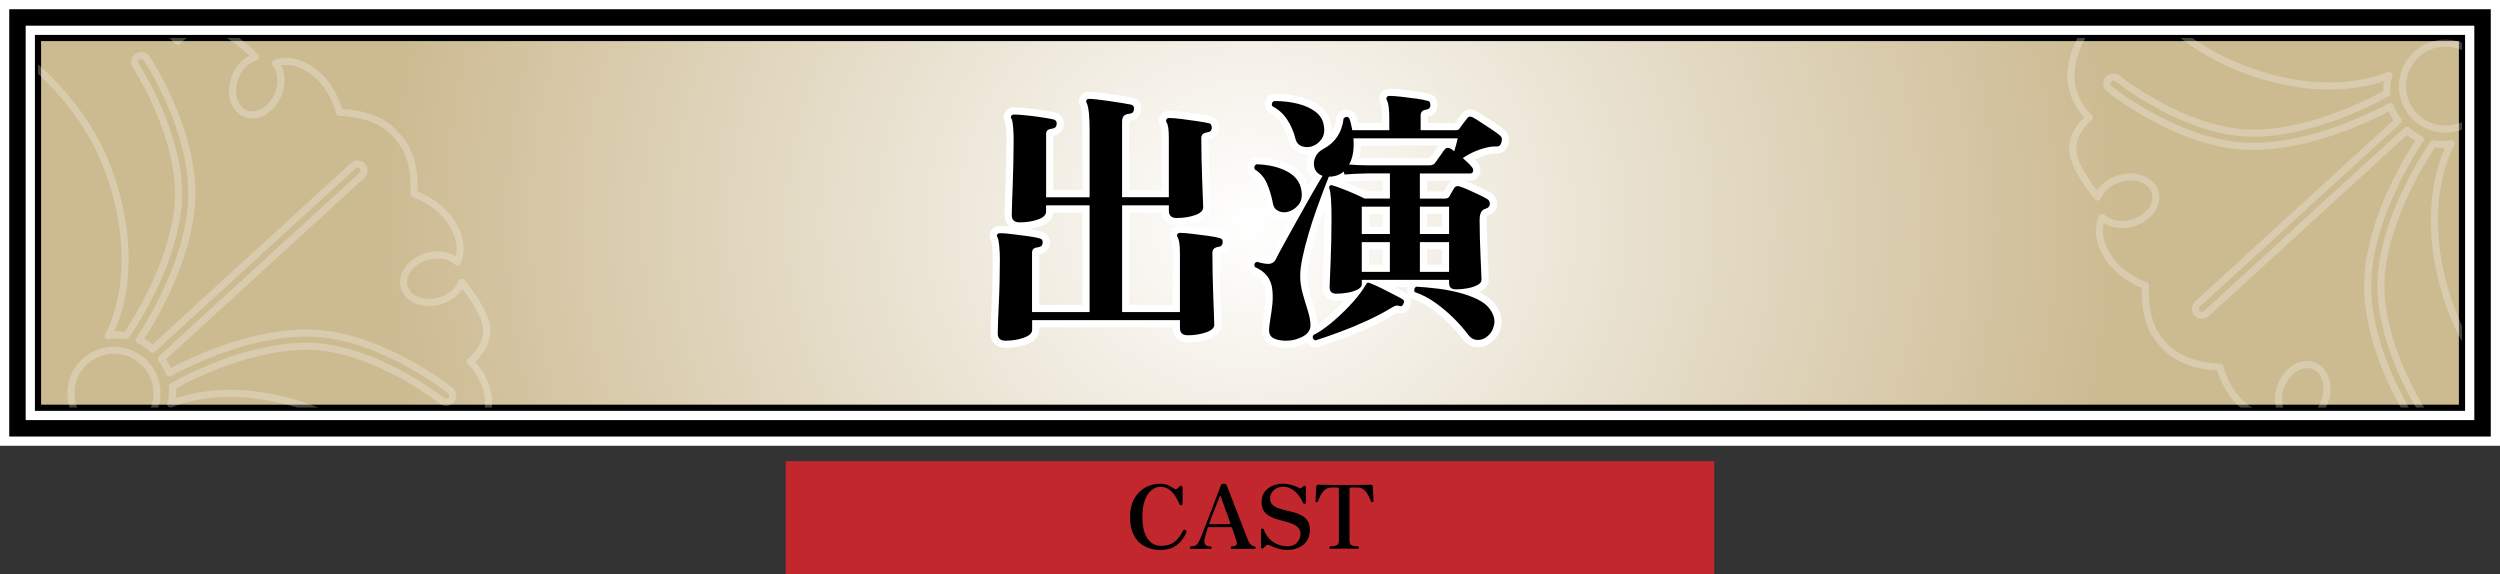
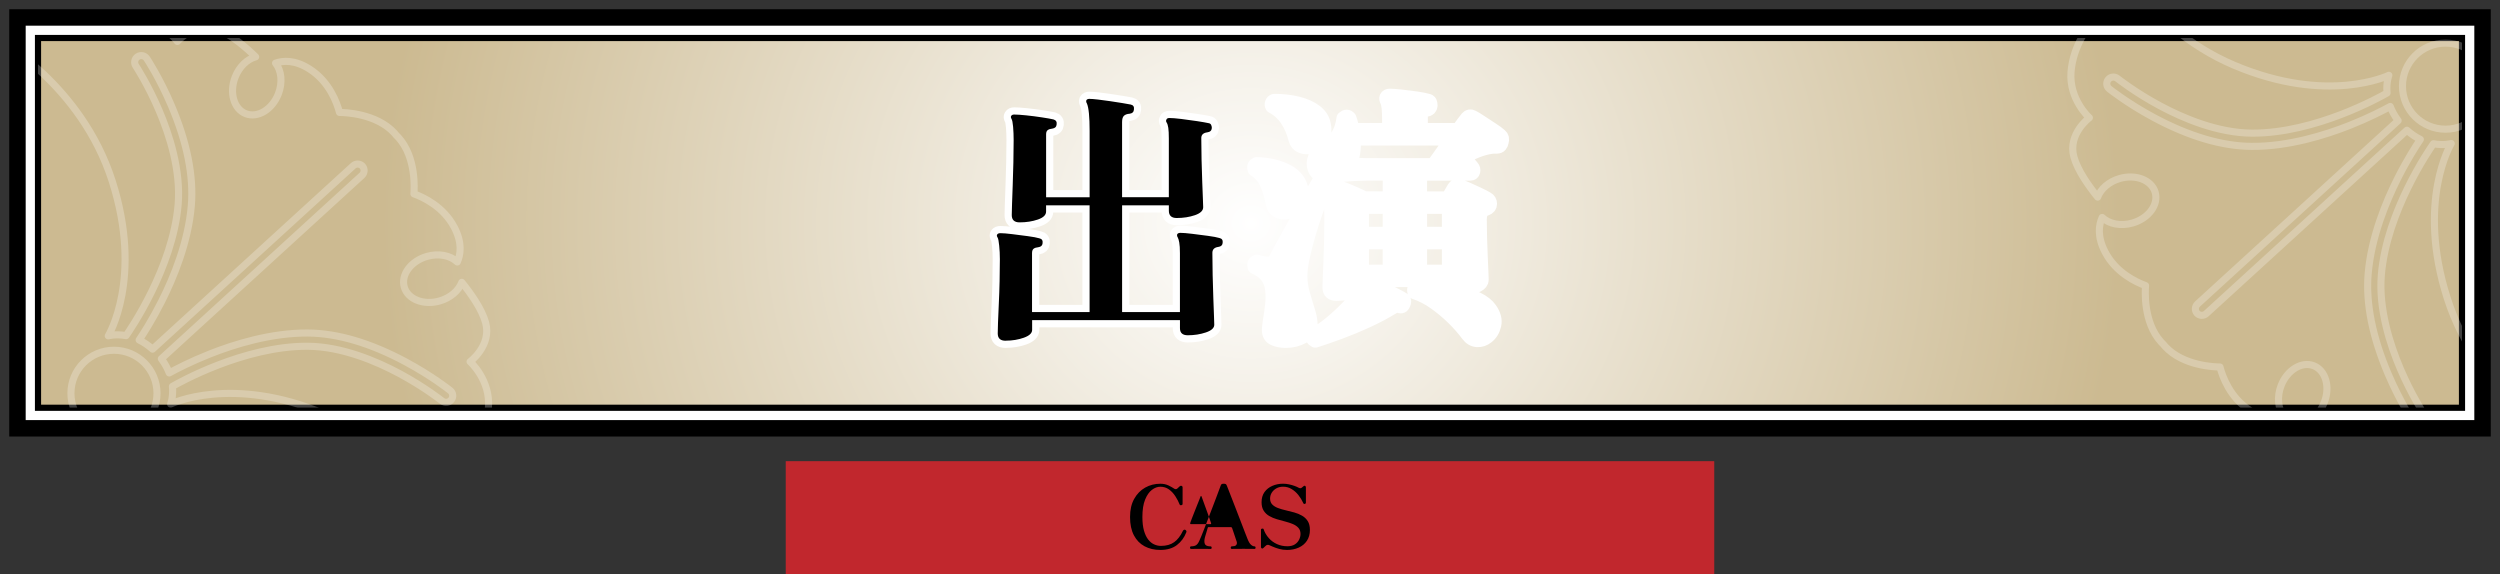
<svg xmlns="http://www.w3.org/2000/svg" id="_レイヤー_2" data-name="レイヤー_2" version="1.1" viewBox="0 0 1217 279.5">
  <rect x="0" y="0" width="1217" height="279.5" fill="#333333" stroke="none" />
  <defs>
    <style>
      .st0 {
        stroke-width: 7px;
      }

      .st0, .st1, .st2 {
        stroke: #fff;
      }

      .st0, .st1, .st3 {
        fill: #fff;
      }

      .st0, .st2 {
        stroke-linecap: round;
        stroke-linejoin: round;
      }

      .st4 {
        opacity: .25;
      }

      .st5, .st2 {
        fill: none;
      }

      .st6 {
        fill: #c1272d;
      }

      .st1 {
        stroke-width: 17px;
      }

      .st1, .st7, .st3 {
        stroke-miterlimit: 10;
      }

      .st2 {
        stroke-width: 3.45px;
      }

      .st7 {
        fill: url(#_名称未設定グラデーション_289);
        stroke-width: 3.01px;
      }

      .st7, .st3 {
        stroke: #000;
      }

      .st3 {
        stroke-width: 8px;
      }

      .st8 {
        clip-path: url(#clippath);
      }
    </style>
    <radialGradient id="_名称未設定グラデーション_289" data-name="名称未設定グラデーション 289" cx="363.2" cy="113.75" fx="363.2" fy="113.75" r="406.98" gradientTransform="translate(231.23 -1.58) scale(1.04 .97)" gradientUnits="userSpaceOnUse">
      <stop offset="0" stop-color="#fff" />
      <stop offset="1" stop-color="#ccba91" />
    </radialGradient>
    <clipPath id="clippath">
      <rect class="st5" x="18.5" y="18.5" width="1180" height="180" />
    </clipPath>
  </defs>
-   <rect class="st1" x="8.5" y="8.5" width="1200" height="200" />
  <rect class="st3" x="8.5" y="8.5" width="1200" height="200" />
  <rect class="st7" x="18.5" y="18.5" width="1180" height="180" />
  <g>
    <g>
      <path class="st0" d="M489.52,165.87c-2.54,0-3.82-1.18-3.82-3.55,0-.88.04-2.61.13-5.2.09-2.59.22-5.66.39-9.21.17-3.55.31-7.24.39-11.05.09-3.82.13-7.39.13-10.72,0-2.28-.11-4.47-.33-6.58-.22-2.1-.46-3.38-.72-3.81-.44-.7-.53-1.23-.26-1.58.26-.44.79-.66,1.58-.66,1.23,0,3.11.15,5.66.46,2.54.31,5.11.64,7.7.99,2.59.35,4.45.7,5.59,1.05,1.23.26,1.75,1.05,1.58,2.37-.09,1.14-.79,1.8-2.11,1.97-.97.09-1.71.33-2.24.72-.53.4-.79,1.12-.79,2.17v28.68h28.02v-51.96h-21.18v3.03c0,1.67-1.34,2.96-4.01,3.88-2.68.92-5.64,1.38-8.88,1.38-2.54,0-3.82-1.18-3.82-3.55,0-.79.04-2.5.13-5.13.09-2.63.2-5.74.33-9.34.13-3.59.24-7.32.33-11.18.09-3.86.13-7.45.13-10.79,0-2.28-.09-4.45-.26-6.51-.18-2.06-.44-3.35-.79-3.88-.35-.61-.39-1.1-.13-1.45.26-.44.74-.66,1.45-.66,1.32,0,3.24.13,5.79.39,2.54.26,5.11.59,7.7.99,2.59.39,4.45.72,5.59.99,1.23.35,1.75,1.14,1.58,2.37-.09,1.23-.79,1.93-2.1,2.11-.97.09-1.71.33-2.24.72-.53.39-.79,1.07-.79,2.04v30.65h21.18v-32.23c0-6.93-.44-11.4-1.32-13.42-.35-.53-.44-1.05-.26-1.58.26-.44.74-.66,1.45-.66.96,0,2.37.11,4.21.33,1.84.22,3.81.48,5.92.79,2.1.31,4.08.62,5.92.92,1.84.31,3.2.55,4.08.72,1.23.26,1.75,1.05,1.58,2.37-.09,1.23-.79,1.93-2.1,2.1-1.23.09-2.15.42-2.76.99-.62.57-.92,1.6-.92,3.09v36.57h22.76v-28.55c0-2.28-.09-4.01-.26-5.2-.18-1.18-.44-2.04-.79-2.57-.35-.53-.39-1.01-.13-1.45.17-.53.66-.79,1.45-.79,1.32,0,3.24.15,5.79.46,2.54.31,5.08.66,7.63,1.05,2.54.39,4.43.72,5.66.99.61.09,1.03.37,1.25.86.22.48.33.99.33,1.51-.09,1.23-.83,1.93-2.24,2.11-1.93.26-2.89,1.18-2.89,2.76,0,3.25.04,6.75.13,10.52.09,3.77.2,7.37.33,10.79s.24,6.27.33,8.55c.09,2.28.13,3.55.13,3.82,0,1.67-1.34,2.96-4.01,3.88-2.68.92-5.64,1.38-8.88,1.38-2.54,0-3.82-1.18-3.82-3.55v-2.63h-22.76v51.96h28.15v-28.68c0-2.28-.11-4.01-.33-5.2s-.46-1.99-.72-2.43c-.35-.53-.44-1.05-.26-1.58.26-.44.79-.66,1.58-.66,1.23,0,3.11.15,5.66.46,2.54.31,5.11.64,7.7.99,2.59.35,4.45.7,5.59,1.05,1.23.26,1.75,1.05,1.58,2.37-.09,1.14-.79,1.8-2.11,1.97-1.93.26-2.89,1.23-2.89,2.89,0,3.25.04,6.82.13,10.72.09,3.9.2,7.65.33,11.25.13,3.6.24,6.6.33,9.01.09,2.41.13,3.75.13,4.01,0,1.58-1.36,2.83-4.08,3.75-2.72.92-5.66,1.38-8.81,1.38-2.54,0-3.81-1.14-3.81-3.42v-3.95h-71.96v4.74c0,1.58-1.34,2.85-4.01,3.81-2.68.96-5.64,1.45-8.88,1.45Z" />
      <path class="st0" d="M626.34,103.25c-1.49.26-2.92.04-4.28-.66-1.36-.7-2.17-1.93-2.43-3.68-.61-3.33-1.56-6.49-2.83-9.47-1.27-2.98-3.27-5.31-5.99-6.97-.44-1.23-.13-2.06.92-2.5,5.88.18,10.85,1.36,14.93,3.55,4.08,2.19,6.38,5.35,6.91,9.47.44,2.98-.15,5.35-1.78,7.1-1.62,1.75-3.44,2.81-5.46,3.16ZM626.08,165.87c-2.37,0-4.34-.37-5.92-1.12-1.58-.75-2.37-2.08-2.37-4.01,0-.79.07-1.67.2-2.63.13-.97.29-2.02.46-3.16.35-2.02.66-4.23.92-6.64.26-2.41.26-4.84,0-7.3-.53-5.17-3.38-8.86-8.55-11.05-.44-1.32-.09-2.15,1.05-2.5,3.07.88,5.22,1.18,6.45.92,1.23-.26,2.1-.92,2.63-1.97,1.05-2.1,2.59-4.98,4.6-8.62,2.02-3.64,4.19-7.54,6.51-11.71,2.32-4.16,4.54-8.09,6.64-11.77s3.81-6.58,5.13-8.68c-1.93-.7-3.2-1.88-3.82-3.55-.61-1.67-.57-3.4.13-5.2.7-1.8,1.93-3.18,3.68-4.14,6.05-3.16,9.47-8.2,10.26-15.13,1.05-.96,1.97-.96,2.76,0,.35.97.63,1.93.86,2.89.22.97.41,1.93.59,2.89h18.02v-5.13c0-4.74-.35-7.8-1.05-9.21-.35-.53-.44-1.05-.26-1.58.26-.53.74-.79,1.45-.79,1.23,0,3.07.13,5.53.4,2.46.26,4.91.57,7.37.92,2.46.35,4.25.7,5.39,1.05.7.09,1.14.35,1.31.79.18.44.26.97.26,1.58-.09,1.14-.79,1.8-2.11,1.97-1.76.26-2.63,1.18-2.63,2.76v7.24h17.23c.7,0,1.23-.22,1.58-.66.44-.61,1.07-1.49,1.91-2.63.83-1.14,1.51-2.02,2.04-2.63.7-.79,1.53-.92,2.5-.39.88.44,2.17,1.23,3.88,2.37,1.71,1.14,3.48,2.3,5.33,3.49,1.84,1.18,3.24,2.22,4.21,3.09.88.7,1.1,1.76.66,3.16-.09.53-.31,1.01-.66,1.45-.35.44-.88.66-1.58.66h-1.38c-.48,0-.99.04-1.51.13-2.28.35-4.63,1.01-7.04,1.97-2.41.97-4.63,2.15-6.64,3.55,2.1,1.84,3.59,3.33,4.47,4.47.53.61.7,1.27.53,1.97-.18.7-.61,1.05-1.31,1.05h-24.6v12.23h12.23c1.05,0,1.8-.39,2.24-1.18.18-.44.53-1.07,1.05-1.91.53-.83.92-1.51,1.18-2.04.53-.88,1.4-1.14,2.63-.79,1.14.35,2.54.9,4.21,1.64,1.66.75,3.33,1.51,5,2.3,1.67.79,3.03,1.49,4.08,2.11.96.53,1.45,1.34,1.45,2.43s-.61,1.86-1.84,2.3c-.26.09-.51.18-.72.26-.22.09-.42.18-.59.26-1.23.88-1.84,2.5-1.84,4.87,0,2.72.04,5.66.13,8.81.09,3.16.2,6.23.33,9.21.13,2.98.24,5.5.33,7.56.09,2.06.13,3.31.13,3.75,0,.97-.66,1.8-1.97,2.5-1.32.7-2.92,1.23-4.8,1.58-1.89.35-3.79.53-5.72.53-2.19,0-3.29-1.01-3.29-3.03v-1.58h-42.49v2.24c0,.88-.64,1.67-1.91,2.37-1.27.7-2.88,1.23-4.8,1.58-1.93.35-3.81.53-5.66.53-2.19,0-3.29-1.01-3.29-3.03,0-.44.04-1.75.13-3.95.09-2.19.2-4.91.33-8.16.13-3.24.24-6.71.33-10.39.09-3.68.13-7.24.13-10.66,0-8.16-.35-13.16-1.05-15-.26-.61-.18-1.05.26-1.32.18-.35.53-.44,1.05-.26,1.05.26,2.61.79,4.67,1.58s4.14,1.64,6.25,2.57,3.73,1.69,4.87,2.3h12.37v-12.23h-11.05c-4.56.09-8.25.26-11.05.53l-.39-1.45c-1.93,1.67-4.34,2.5-7.24,2.5-.62,1.49-1.49,3.73-2.63,6.71-1.14,2.98-2.37,6.34-3.68,10.06-1.32,3.73-2.54,7.54-3.68,11.45-1.14,3.9-2.08,7.61-2.83,11.12-.75,3.51-1.12,6.53-1.12,9.08,0,2.81.42,5.68,1.25,8.62.83,2.94,1.67,5.72,2.5,8.35.83,2.63,1.25,4.95,1.25,6.97,0,2.28-1.25,4.1-3.75,5.46-2.5,1.36-5.2,2.04-8.09,2.04ZM638.05,71.42c-1.58.35-3.09.24-4.54-.33-1.45-.57-2.39-1.69-2.83-3.36-.88-3.59-2.26-6.79-4.14-9.6-1.89-2.81-4.28-4.95-7.17-6.45-.26-.44-.31-.92-.13-1.45.18-.53.53-.88,1.05-1.05,4.12,0,7.94.44,11.45,1.32,3.51.88,6.38,2.17,8.62,3.88s3.57,3.84,4.01,6.38c.61,2.98.2,5.39-1.25,7.24s-3.14,2.98-5.06,3.42ZM640.28,165.74c-1.23-.61-1.54-1.49-.92-2.63,2.63-1.32,5.46-3.22,8.48-5.72,3.03-2.5,5.94-5.22,8.75-8.16,2.81-2.94,5.13-5.77,6.97-8.49.26-.44.55-.9.86-1.38.31-.48.59-.94.86-1.38.17-.26.35-.39.53-.39.26,0,.53.04.79.13.79.26,1.95.75,3.49,1.45,1.53.7,3.18,1.51,4.93,2.43,1.75.92,3.38,1.75,4.87,2.5,1.49.75,2.54,1.34,3.16,1.78.53.44.57,1.1.13,1.97-.35.97-.88,1.36-1.58,1.18-.79-.26-1.45-.35-1.97-.26-.53.09-1.27.44-2.24,1.05-3.6,2.19-7.59,4.3-11.97,6.31-4.39,2.02-8.77,3.84-13.15,5.46-4.39,1.62-8.38,3-11.97,4.14ZM665.54,80.49h30.26c1.4,0,2.37-.44,2.89-1.32.53-.7,1.29-1.78,2.3-3.22,1.01-1.45,1.73-2.48,2.17-3.09.79-.96,1.75-1.14,2.89-.53.26.09.55.26.86.53.31.26.63.53.99.79.35-1.14.68-2.26.99-3.35.31-1.1.55-2.08.72-2.96h-50.78c.44,5.26-.26,9.52-2.1,12.76,1.23.09,2.63.18,4.21.26,1.58.09,3.11.13,4.61.13ZM662.91,113.91h13.68v-13.29h-13.68v13.29ZM662.91,132.33h13.68v-14.47h-13.68v14.47ZM723.82,163.9c-1.4,1.14-2.98,1.67-4.73,1.58-1.76-.09-3.25-.97-4.47-2.63-1.93-2.63-4.28-5.31-7.04-8.03-2.76-2.72-5.75-5.22-8.95-7.5-3.2-2.28-6.51-3.99-9.93-5.13-.26-.53-.31-1.05-.13-1.58.17-.53.48-.88.92-1.05,3.16.18,6.56.48,10.2.92,3.64.44,7.15,1.1,10.52,1.97,3.38.88,6.4,1.97,9.08,3.29,2.67,1.32,4.67,2.89,5.98,4.74,1.93,2.72,2.61,5.31,2.04,7.76-.57,2.45-1.73,4.34-3.49,5.66ZM691.2,113.91h14.21v-13.29h-14.21v13.29ZM691.2,132.33h14.21v-14.47h-14.21v14.47Z" />
    </g>
    <g>
      <path d="M489.52,165.87c-2.54,0-3.82-1.18-3.82-3.55,0-.88.04-2.61.13-5.2.09-2.59.22-5.66.39-9.21.17-3.55.31-7.24.39-11.05.09-3.82.13-7.39.13-10.72,0-2.28-.11-4.47-.33-6.58-.22-2.1-.46-3.38-.72-3.81-.44-.7-.53-1.23-.26-1.58.26-.44.79-.66,1.58-.66,1.23,0,3.11.15,5.66.46,2.54.31,5.11.64,7.7.99,2.59.35,4.45.7,5.59,1.05,1.23.26,1.75,1.05,1.58,2.37-.09,1.14-.79,1.8-2.11,1.97-.97.09-1.71.33-2.24.72-.53.4-.79,1.12-.79,2.17v28.68h28.02v-51.96h-21.18v3.03c0,1.67-1.34,2.96-4.01,3.88-2.68.92-5.64,1.38-8.88,1.38-2.54,0-3.82-1.18-3.82-3.55,0-.79.04-2.5.13-5.13.09-2.63.2-5.74.33-9.34.13-3.59.24-7.32.33-11.18.09-3.86.13-7.45.13-10.79,0-2.28-.09-4.45-.26-6.51-.18-2.06-.44-3.35-.79-3.88-.35-.61-.39-1.1-.13-1.45.26-.44.74-.66,1.45-.66,1.32,0,3.24.13,5.79.39,2.54.26,5.11.59,7.7.99,2.59.39,4.45.72,5.59.99,1.23.35,1.75,1.14,1.58,2.37-.09,1.23-.79,1.93-2.1,2.11-.97.09-1.71.33-2.24.72-.53.39-.79,1.07-.79,2.04v30.65h21.18v-32.23c0-6.93-.44-11.4-1.32-13.42-.35-.53-.44-1.05-.26-1.58.26-.44.74-.66,1.45-.66.96,0,2.37.11,4.21.33,1.84.22,3.81.48,5.92.79,2.1.31,4.08.62,5.92.92,1.84.31,3.2.55,4.08.72,1.23.26,1.75,1.05,1.58,2.37-.09,1.23-.79,1.93-2.1,2.1-1.23.09-2.15.42-2.76.99-.62.57-.92,1.6-.92,3.09v36.57h22.76v-28.55c0-2.28-.09-4.01-.26-5.2-.18-1.18-.44-2.04-.79-2.57-.35-.53-.39-1.01-.13-1.45.17-.53.66-.79,1.45-.79,1.32,0,3.24.15,5.79.46,2.54.31,5.08.66,7.63,1.05,2.54.39,4.43.72,5.66.99.61.09,1.03.37,1.25.86.22.48.33.99.33,1.51-.09,1.23-.83,1.93-2.24,2.11-1.93.26-2.89,1.18-2.89,2.76,0,3.25.04,6.75.13,10.52.09,3.77.2,7.37.33,10.79s.24,6.27.33,8.55c.09,2.28.13,3.55.13,3.82,0,1.67-1.34,2.96-4.01,3.88-2.68.92-5.64,1.38-8.88,1.38-2.54,0-3.82-1.18-3.82-3.55v-2.63h-22.76v51.96h28.15v-28.68c0-2.28-.11-4.01-.33-5.2s-.46-1.99-.72-2.43c-.35-.53-.44-1.05-.26-1.58.26-.44.79-.66,1.58-.66,1.23,0,3.11.15,5.66.46,2.54.31,5.11.64,7.7.99,2.59.35,4.45.7,5.59,1.05,1.23.26,1.75,1.05,1.58,2.37-.09,1.14-.79,1.8-2.11,1.97-1.93.26-2.89,1.23-2.89,2.89,0,3.25.04,6.82.13,10.72.09,3.9.2,7.65.33,11.25.13,3.6.24,6.6.33,9.01.09,2.41.13,3.75.13,4.01,0,1.58-1.36,2.83-4.08,3.75-2.72.92-5.66,1.38-8.81,1.38-2.54,0-3.81-1.14-3.81-3.42v-3.95h-71.96v4.74c0,1.58-1.34,2.85-4.01,3.81-2.68.96-5.64,1.45-8.88,1.45Z" />
-       <path d="M626.34,103.25c-1.49.26-2.92.04-4.28-.66-1.36-.7-2.17-1.93-2.43-3.68-.61-3.33-1.56-6.49-2.83-9.47-1.27-2.98-3.27-5.31-5.99-6.97-.44-1.23-.13-2.06.92-2.5,5.88.18,10.85,1.36,14.93,3.55,4.08,2.19,6.38,5.35,6.91,9.47.44,2.98-.15,5.35-1.78,7.1-1.62,1.75-3.44,2.81-5.46,3.16ZM626.08,165.87c-2.37,0-4.34-.37-5.92-1.12-1.58-.75-2.37-2.08-2.37-4.01,0-.79.07-1.67.2-2.63.13-.97.29-2.02.46-3.16.35-2.02.66-4.23.92-6.64.26-2.41.26-4.84,0-7.3-.53-5.17-3.38-8.86-8.55-11.05-.44-1.32-.09-2.15,1.05-2.5,3.07.88,5.22,1.18,6.45.92,1.23-.26,2.1-.92,2.63-1.97,1.05-2.1,2.59-4.98,4.6-8.62,2.02-3.64,4.19-7.54,6.51-11.71,2.32-4.16,4.54-8.09,6.64-11.77s3.81-6.58,5.13-8.68c-1.93-.7-3.2-1.88-3.82-3.55-.61-1.67-.57-3.4.13-5.2.7-1.8,1.93-3.18,3.68-4.14,6.05-3.16,9.47-8.2,10.26-15.13,1.05-.96,1.97-.96,2.76,0,.35.97.63,1.93.86,2.89.22.97.41,1.93.59,2.89h18.02v-5.13c0-4.74-.35-7.8-1.05-9.21-.35-.53-.44-1.05-.26-1.58.26-.53.74-.79,1.45-.79,1.23,0,3.07.13,5.53.4,2.46.26,4.91.57,7.37.92,2.46.35,4.25.7,5.39,1.05.7.09,1.14.35,1.31.79.18.44.26.97.26,1.58-.09,1.14-.79,1.8-2.11,1.97-1.76.26-2.63,1.18-2.63,2.76v7.24h17.23c.7,0,1.23-.22,1.58-.66.44-.61,1.07-1.49,1.91-2.63.83-1.14,1.51-2.02,2.04-2.63.7-.79,1.53-.92,2.5-.39.88.44,2.17,1.23,3.88,2.37,1.71,1.14,3.48,2.3,5.33,3.49,1.84,1.18,3.24,2.22,4.21,3.09.88.7,1.1,1.76.66,3.16-.09.53-.31,1.01-.66,1.45-.35.44-.88.66-1.58.66h-1.38c-.48,0-.99.04-1.51.13-2.28.35-4.63,1.01-7.04,1.97-2.41.97-4.63,2.15-6.64,3.55,2.1,1.84,3.59,3.33,4.47,4.47.53.61.7,1.27.53,1.97-.18.7-.61,1.05-1.31,1.05h-24.6v12.23h12.23c1.05,0,1.8-.39,2.24-1.18.18-.44.53-1.07,1.05-1.91.53-.83.92-1.51,1.18-2.04.53-.88,1.4-1.14,2.63-.79,1.14.35,2.54.9,4.21,1.64,1.66.75,3.33,1.51,5,2.3,1.67.79,3.03,1.49,4.08,2.11.96.53,1.45,1.34,1.45,2.43s-.61,1.86-1.84,2.3c-.26.09-.51.18-.72.26-.22.09-.42.18-.59.26-1.23.88-1.84,2.5-1.84,4.87,0,2.72.04,5.66.13,8.81.09,3.16.2,6.23.33,9.21.13,2.98.24,5.5.33,7.56.09,2.06.13,3.31.13,3.75,0,.97-.66,1.8-1.97,2.5-1.32.7-2.92,1.23-4.8,1.58-1.89.35-3.79.53-5.72.53-2.19,0-3.29-1.01-3.29-3.03v-1.58h-42.49v2.24c0,.88-.64,1.67-1.91,2.37-1.27.7-2.88,1.23-4.8,1.58-1.93.35-3.81.53-5.66.53-2.19,0-3.29-1.01-3.29-3.03,0-.44.04-1.75.13-3.95.09-2.19.2-4.91.33-8.16.13-3.24.24-6.71.33-10.39.09-3.68.13-7.24.13-10.66,0-8.16-.35-13.16-1.05-15-.26-.61-.18-1.05.26-1.32.18-.35.53-.44,1.05-.26,1.05.26,2.61.79,4.67,1.58s4.14,1.64,6.25,2.57,3.73,1.69,4.87,2.3h12.37v-12.23h-11.05c-4.56.09-8.25.26-11.05.53l-.39-1.45c-1.93,1.67-4.34,2.5-7.24,2.5-.62,1.49-1.49,3.73-2.63,6.71-1.14,2.98-2.37,6.34-3.68,10.06-1.32,3.73-2.54,7.54-3.68,11.45-1.14,3.9-2.08,7.61-2.83,11.12-.75,3.51-1.12,6.53-1.12,9.08,0,2.81.42,5.68,1.25,8.62.83,2.94,1.67,5.72,2.5,8.35.83,2.63,1.25,4.95,1.25,6.97,0,2.28-1.25,4.1-3.75,5.46-2.5,1.36-5.2,2.04-8.09,2.04ZM638.05,71.42c-1.58.35-3.09.24-4.54-.33-1.45-.57-2.39-1.69-2.83-3.36-.88-3.59-2.26-6.79-4.14-9.6-1.89-2.81-4.28-4.95-7.17-6.45-.26-.44-.31-.92-.13-1.45.18-.53.53-.88,1.05-1.05,4.12,0,7.94.44,11.45,1.32,3.51.88,6.38,2.17,8.62,3.88s3.57,3.84,4.01,6.38c.61,2.98.2,5.39-1.25,7.24s-3.14,2.98-5.06,3.42ZM640.28,165.74c-1.23-.61-1.54-1.49-.92-2.63,2.63-1.32,5.46-3.22,8.48-5.72,3.03-2.5,5.94-5.22,8.75-8.16,2.81-2.94,5.13-5.77,6.97-8.49.26-.44.55-.9.86-1.38.31-.48.59-.94.86-1.38.17-.26.35-.39.53-.39.26,0,.53.04.79.13.79.26,1.95.75,3.49,1.45,1.53.7,3.18,1.51,4.93,2.43,1.75.92,3.38,1.75,4.87,2.5,1.49.75,2.54,1.34,3.16,1.78.53.44.57,1.1.13,1.97-.35.97-.88,1.36-1.58,1.18-.79-.26-1.45-.35-1.97-.26-.53.09-1.27.44-2.24,1.05-3.6,2.19-7.59,4.3-11.97,6.31-4.39,2.02-8.77,3.84-13.15,5.46-4.39,1.62-8.38,3-11.97,4.14ZM665.54,80.49h30.26c1.4,0,2.37-.44,2.89-1.32.53-.7,1.29-1.78,2.3-3.22,1.01-1.45,1.73-2.48,2.17-3.09.79-.96,1.75-1.14,2.89-.53.26.09.55.26.86.53.31.26.63.53.99.79.35-1.14.68-2.26.99-3.35.31-1.1.55-2.08.72-2.96h-50.78c.44,5.26-.26,9.52-2.1,12.76,1.23.09,2.63.18,4.21.26,1.58.09,3.11.13,4.61.13ZM662.91,113.91h13.68v-13.29h-13.68v13.29ZM662.91,132.33h13.68v-14.47h-13.68v14.47ZM723.82,163.9c-1.4,1.14-2.98,1.67-4.73,1.58-1.76-.09-3.25-.97-4.47-2.63-1.93-2.63-4.28-5.31-7.04-8.03-2.76-2.72-5.75-5.22-8.95-7.5-3.2-2.28-6.51-3.99-9.93-5.13-.26-.53-.31-1.05-.13-1.58.17-.53.48-.88.92-1.05,3.16.18,6.56.48,10.2.92,3.64.44,7.15,1.1,10.52,1.97,3.38.88,6.4,1.97,9.08,3.29,2.67,1.32,4.67,2.89,5.98,4.74,1.93,2.72,2.61,5.31,2.04,7.76-.57,2.45-1.73,4.34-3.49,5.66ZM691.2,113.91h14.21v-13.29h-14.21v13.29ZM691.2,132.33h14.21v-14.47h-14.21v14.47Z" />
    </g>
  </g>
  <rect class="st6" x="382.5" y="224.5" width="452" height="55" />
  <g>
    <path d="M564.86,267.71c-2.9,0-5.45-.59-7.68-1.78-2.22-1.19-3.96-2.97-5.2-5.35-1.25-2.38-1.87-5.35-1.87-8.9s.67-6.41,2-8.81,3.12-4.24,5.35-5.5,4.7-1.89,7.4-1.89c1.52,0,2.86.29,4.02.86,1.16.57,2.03,1.06,2.6,1.46.57.4,1.09.43,1.55.09.32-.26.57-.49.77-.71.2-.22.39-.38.56-.5.26-.23.54-.29.86-.17.32.12.47.34.47.69v8.08c0,.34-.2.56-.6.64-.4.09-.67-.01-.82-.3-.54-1.38-1.25-2.73-2.11-4.06-.86-1.33-1.89-2.44-3.1-3.31-1.21-.87-2.61-1.31-4.21-1.31-1.4,0-2.77.51-4.11,1.53-1.33,1.02-2.44,2.61-3.31,4.77-.88,2.17-1.31,4.98-1.31,8.45,0,2.61.26,4.82.77,6.62.52,1.81,1.21,3.25,2.06,4.34s1.83,1.88,2.9,2.36c1.08.49,2.17.73,3.29.73,2.64,0,4.79-.61,6.47-1.83,1.68-1.22,3.09-3.05,4.23-5.48.14-.26.33-.44.56-.54.23-.1.44-.08.65.06.2.12.35.27.45.47.1.2.11.42.02.65-1,2.61-2.54,4.7-4.62,6.28s-4.77,2.36-8.06,2.36Z" />
-     <path d="M579.86,267.2c-.37,0-.56-.19-.56-.56,0-.46.19-.69.56-.69,1,0,1.79-.18,2.37-.54.57-.36,1.09-1.04,1.55-2.04.23-.46.57-1.23,1.01-2.32.45-1.09.96-2.39,1.55-3.91.59-1.52,1.21-3.14,1.87-4.86s1.32-3.44,1.98-5.16c.66-1.72,1.27-3.32,1.83-4.79.56-1.48,1.03-2.74,1.42-3.8.39-1.06.65-1.78.8-2.15.14-.37.31-.62.49-.73.19-.11.51-.17.97-.17s.79.06.99.17c.2.11.37.36.52.73.23.57.59,1.5,1.1,2.79.5,1.29,1.08,2.78,1.74,4.47.66,1.69,1.35,3.46,2.06,5.31.72,1.85,1.41,3.65,2.08,5.4.67,1.75,1.28,3.33,1.83,4.75s.97,2.52,1.29,3.29c.52,1.32,1.07,2.24,1.65,2.77.59.53,1.15.8,1.7.8.37,0,.56.23.56.69,0,.37-.19.56-.56.56-.29,0-.88,0-1.76-.02-.89-.01-2.08-.02-3.57-.02-1.23,0-2.41,0-3.53.02-1.12.01-1.82.02-2.11.02-.37,0-.56-.19-.56-.56,0-.46.19-.69.56-.69.92,0,1.55-.15,1.91-.45s.54-.66.54-1.08-.07-.77-.21-1.05c-.03-.06-.12-.31-.26-.75s-.32-.99-.54-1.63c-.22-.64-.44-1.3-.67-1.98-.23-.67-.43-1.27-.6-1.78-.12-.32-.23-.5-.34-.56-.12-.06-.27-.09-.47-.09h-10.58c-.14,0-.26.01-.34.04-.09.03-.16.14-.21.34-.14.6-.35,1.31-.62,2.13s-.51,1.61-.71,2.37c-.2.76-.3,1.38-.3,1.87,0,1.06.26,1.76.79,2.11.53.34,1.27.52,2.21.52.37,0,.56.23.56.69,0,.37-.19.56-.56.56-.29,0-.82,0-1.61-.02-.79-.01-1.81-.02-3.08-.02-1.12,0-2.11,0-2.97.02-.86.01-1.45.02-1.76.02ZM589.11,255.16h9.33c.11,0,.24-.02.37-.06s.15-.21.06-.49c-.23-.69-.52-1.53-.86-2.52-.34-.99-.72-2.03-1.12-3.12-.4-1.09-.78-2.13-1.14-3.14-.36-1-.67-1.88-.95-2.62-.27-.75-.45-1.25-.54-1.5-.06-.14-.14-.23-.24-.26-.1-.03-.18.03-.24.17-.06.2-.24.7-.56,1.48-.32.79-.7,1.73-1.14,2.84-.45,1.1-.9,2.24-1.35,3.4-.46,1.16-.87,2.21-1.23,3.14s-.61,1.61-.75,2.04c-.12.43,0,.64.34.64Z" />
+     <path d="M579.86,267.2c-.37,0-.56-.19-.56-.56,0-.46.19-.69.56-.69,1,0,1.79-.18,2.37-.54.57-.36,1.09-1.04,1.55-2.04.23-.46.57-1.23,1.01-2.32.45-1.09.96-2.39,1.55-3.91.59-1.52,1.21-3.14,1.87-4.86s1.32-3.44,1.98-5.16c.66-1.72,1.27-3.32,1.83-4.79.56-1.48,1.03-2.74,1.42-3.8.39-1.06.65-1.78.8-2.15.14-.37.31-.62.49-.73.19-.11.51-.17.97-.17s.79.06.99.17c.2.11.37.36.52.73.23.57.59,1.5,1.1,2.79.5,1.29,1.08,2.78,1.74,4.47.66,1.69,1.35,3.46,2.06,5.31.72,1.85,1.41,3.65,2.08,5.4.67,1.75,1.28,3.33,1.83,4.75s.97,2.52,1.29,3.29c.52,1.32,1.07,2.24,1.65,2.77.59.53,1.15.8,1.7.8.37,0,.56.23.56.69,0,.37-.19.56-.56.56-.29,0-.88,0-1.76-.02-.89-.01-2.08-.02-3.57-.02-1.23,0-2.41,0-3.53.02-1.12.01-1.82.02-2.11.02-.37,0-.56-.19-.56-.56,0-.46.19-.69.56-.69.92,0,1.55-.15,1.91-.45s.54-.66.54-1.08-.07-.77-.21-1.05c-.03-.06-.12-.31-.26-.75s-.32-.99-.54-1.63c-.22-.64-.44-1.3-.67-1.98-.23-.67-.43-1.27-.6-1.78-.12-.32-.23-.5-.34-.56-.12-.06-.27-.09-.47-.09h-10.58c-.14,0-.26.01-.34.04-.09.03-.16.14-.21.34-.14.6-.35,1.31-.62,2.13s-.51,1.61-.71,2.37c-.2.76-.3,1.38-.3,1.87,0,1.06.26,1.76.79,2.11.53.34,1.27.52,2.21.52.37,0,.56.23.56.69,0,.37-.19.56-.56.56-.29,0-.82,0-1.61-.02-.79-.01-1.81-.02-3.08-.02-1.12,0-2.11,0-2.97.02-.86.01-1.45.02-1.76.02ZM589.11,255.16c.11,0,.24-.02.37-.06s.15-.21.06-.49c-.23-.69-.52-1.53-.86-2.52-.34-.99-.72-2.03-1.12-3.12-.4-1.09-.78-2.13-1.14-3.14-.36-1-.67-1.88-.95-2.62-.27-.75-.45-1.25-.54-1.5-.06-.14-.14-.23-.24-.26-.1-.03-.18.03-.24.17-.06.2-.24.7-.56,1.48-.32.79-.7,1.73-1.14,2.84-.45,1.1-.9,2.24-1.35,3.4-.46,1.16-.87,2.21-1.23,3.14s-.61,1.61-.75,2.04c-.12.43,0,.64.34.64Z" />
    <path d="M626.47,267.71c-1.32,0-2.57-.17-3.74-.49-1.18-.33-2.19-.68-3.03-1.05-.85-.37-1.44-.63-1.78-.77-.29-.14-.59-.2-.9-.17s-.59.17-.82.43l-.04.04s-.09.05-.19.15-.41.39-.92.88c-.29.29-.56.37-.82.24s-.39-.35-.39-.67v-8.38c0-.34.19-.54.58-.6s.62.04.71.3c.54,1.61,1.38,3.04,2.49,4.3,1.12,1.26,2.46,2.24,4.02,2.95,1.56.7,3.25,1.05,5.05,1.05,1.49,0,2.7-.3,3.63-.9.93-.6,1.63-1.37,2.08-2.3s.69-1.86.69-2.77c0-1.23-.34-2.23-1.03-2.99-.69-.76-1.59-1.38-2.71-1.85s-2.36-.88-3.72-1.23-2.72-.72-4.06-1.12c-1.35-.4-2.58-.92-3.7-1.57-1.12-.64-2.02-1.5-2.71-2.58-.69-1.08-1.03-2.44-1.03-4.11,0-1.98.48-3.63,1.44-4.97.96-1.33,2.24-2.34,3.85-3.03,1.6-.69,3.34-1.03,5.2-1.03.95,0,1.91.11,2.88.32.97.21,1.88.47,2.71.77.83.3,1.46.58,1.89.84.69.37,1.22.37,1.59,0,.29-.29.59-.53.9-.73.23-.23.47-.28.73-.15.26.13.39.38.39.75v7.35c0,.37-.18.6-.54.69s-.61-.06-.75-.43c-.63-1.4-1.43-2.71-2.39-3.91-.96-1.2-2.06-2.18-3.31-2.92-1.25-.75-2.62-1.12-4.11-1.12-1.23,0-2.32.27-3.27.8-.95.53-1.69,1.23-2.24,2.09-.54.86-.82,1.82-.82,2.88,0,1.2.35,2.16,1.05,2.88.7.72,1.63,1.29,2.77,1.72,1.15.43,2.41.8,3.81,1.12,1.39.32,2.77.67,4.15,1.05s2.64.91,3.78,1.57c1.15.66,2.07,1.54,2.77,2.64.7,1.1,1.05,2.54,1.05,4.32,0,2.04-.49,3.78-1.46,5.25s-2.31,2.57-4,3.33c-1.69.76-3.61,1.14-5.76,1.14Z" />
-     <path d="M647.72,267.2c-.37,0-.56-.2-.56-.6,0-.43.19-.65.56-.65,1.61,0,2.68-.23,3.23-.69.54-.46.82-1.1.82-1.94v-25.11c0-.6-.3-.9-.9-.9h-2.58c-1.09,0-2.02.25-2.79.75-.77.5-1.42,1.13-1.94,1.89s-.93,1.51-1.25,2.26c-.32.75-.56,1.38-.73,1.89-.06.17-.14.27-.26.3-.11.03-.27.03-.47,0h-.09c-.17-.03-.27-.09-.3-.19-.03-.1-.04-.21-.04-.32s.01-.49.04-1.12c.03-.63.06-1.35.11-2.15.04-.8.08-1.55.11-2.24.03-.69.04-1.16.04-1.42,0-.66.37-.99,1.12-.99.14,0,.76.01,1.85.04,1.09.03,2.56.05,4.41.06,1.85.01,3.98.02,6.39.02s4.54,0,6.39-.02,3.33-.04,4.45-.06,1.75-.04,1.89-.04c.69,0,1.05.34,1.07,1.03,0,.2.02.64.07,1.31.04.67.08,1.42.11,2.24.03.82.06,1.55.09,2.19.03.64.04,1.03.04,1.14,0,.17-.01.29-.04.37-.03.07-.16.12-.39.15-.03,0-.07.01-.13.04-.11,0-.21,0-.3-.02-.09-.01-.19-.14-.3-.37-.23-.49-.51-1.1-.84-1.85-.33-.75-.75-1.49-1.25-2.24s-1.12-1.38-1.87-1.89c-.75-.52-1.66-.77-2.75-.77h-2.84c-.26,0-.48.05-.67.15s-.28.35-.28.75v25.11c0,.49.08.93.24,1.33.16.4.52.72,1.08.95s1.43.34,2.6.34c.43,0,.64.21.64.65,0,.4-.21.6-.64.6-.29,0-1-.02-2.13-.06s-2.59-.06-4.36-.06-3.25.02-4.41.06-1.9.06-2.21.06Z" />
  </g>
  <g class="st8">
    <g class="st4">
      <path class="st2" d="M233.15,243.22c3.12-15.01-4.72-21.88-4.72-21.88,0,0,8.24-9.41,9.34-22.88,1.09-13.47-8.93-22.4-8.93-22.4,0,0,10.62-7.83,7.54-19.05-1.84-6.69-7.4-14.42-11.58-19.57-1.48,3.98-5.44,7.52-10.71,9.05-7.81,2.26-15.56-.75-17.29-6.73-1.73-5.98,3.2-12.67,11.01-14.93,5.77-1.67,11.5-.46,14.8,2.7,1.6-3.51,2.56-9.2-1.42-16.82-5.28-10.12-15.1-14.69-19.7-16.34.18-2.05,1.27-17.81-7.58-27.49-.33-.36-.66-.7-1.01-1.03-.3-.37-.61-.74-.93-1.1-8.85-9.68-24.65-10.01-26.7-10.01-1.24-4.73-4.91-14.92-14.51-21.09-7.23-4.64-12.98-4.19-16.62-2.92,2.85,3.57,3.54,9.39,1.36,14.99-2.96,7.58-10.06,11.89-15.86,9.63-5.8-2.26-8.11-10.24-5.16-17.82,2-5.12,5.88-8.74,9.98-9.86-4.75-4.63-11.95-10.86-18.45-13.29-10.9-4.07-19.65,5.8-19.65,5.8,0,0-7.99-10.79-21.51-10.91s-23.63,7.25-23.63,7.25c0,0-6.14-8.42-21.37-6.66C4.61,11.6-1.73,18.65-1.73,18.65c0,0,41.2,22.22,56.35,69.5,15.15,47.28-1.92,75.35-1.92,75.35,0,0,3.58-1.05,8.67-.11,1.86-2.65,22.76-32.94,25.35-63.83,1.39-16.57-4.25-33.98-9.23-45.66-5.46-12.81-11.34-21.75-11.4-21.83-.98-1.48-.58-3.48.9-4.47,1.48-.98,3.48-.58,4.47.9.25.38,6.22,9.43,11.91,22.75,7.69,18.02,10.98,34.45,9.77,48.85-1.49,17.79-8.67,35.13-14.43,46.54-4.56,9.04-8.9,15.78-10.98,18.87,2.12,1.04,4.33,2.48,6.54,4.46l97.66-89.26c1.3-1.19,3.31-1.11,4.51.16,1.16,1.31,1.06,3.32-.24,4.51l-97.66,89.26c1.77,2.38,3.01,4.71,3.85,6.91,3.26-1.8,10.37-5.51,19.78-9.24,11.88-4.71,29.79-10.31,47.64-10.2,14.45.09,30.52,4.84,47.78,14.11,12.76,6.86,21.24,13.62,21.59,13.9,1.39,1.11,1.61,3.14.5,4.53-1.11,1.39-3.14,1.61-4.53.5-.08-.07-8.45-6.73-20.72-13.31-11.19-6-28.02-13.18-44.65-13.28-31-.19-63.04,17.91-65.84,19.53.48,5.15-.88,8.63-.88,8.63,0,0,29.49-14.48,75.22,4.85,45.73,19.33,64.17,62.35,64.17,62.35,0,0,7.59-5.69,10.71-20.7Z" />
      <circle class="st2" cx="55.48" cy="191.45" r="20.95" />
    </g>
    <g class="st4">
      <path class="st2" d="M1012.8-9.83c-3.12,15.01,4.72,21.88,4.72,21.88,0,0-8.24,9.41-9.34,22.88-1.09,13.47,8.93,22.4,8.93,22.4,0,0-10.62,7.83-7.54,19.05,1.84,6.69,7.4,14.42,11.58,19.57,1.48-3.98,5.44-7.52,10.71-9.05,7.81-2.26,15.56.75,17.29,6.73,1.73,5.98-3.2,12.67-11.01,14.93-5.77,1.67-11.5.46-14.8-2.7-1.6,3.51-2.56,9.2,1.42,16.82,5.28,10.12,15.1,14.69,19.7,16.34-.18,2.05-1.27,17.81,7.58,27.49.33.36.66.7,1.01,1.03.3.37.61.74.93,1.1,8.85,9.68,24.65,10.01,26.7,10.01,1.24,4.73,4.91,14.92,14.51,21.09,7.23,4.64,12.98,4.19,16.62,2.92-2.85-3.57-3.54-9.39-1.36-14.99,2.96-7.58,10.06-11.89,15.86-9.63,5.8,2.26,8.11,10.24,5.16,17.82-2,5.12-5.88,8.74-9.98,9.86,4.75,4.63,11.95,10.86,18.45,13.29,10.9,4.07,19.65-5.8,19.65-5.8,0,0,7.99,10.79,21.51,10.91s23.63-7.25,23.63-7.25c0,0,6.14,8.42,21.37,6.66,15.23-1.76,21.58-8.81,21.58-8.81,0,0-41.2-22.22-56.35-69.5-15.15-47.28,1.92-75.35,1.92-75.35,0,0-3.58,1.05-8.67.11-1.86,2.65-22.76,32.94-25.35,63.83-1.39,16.57,4.25,33.98,9.23,45.66,5.46,12.81,11.34,21.75,11.4,21.83.98,1.48.58,3.48-.9,4.47-1.48.98-3.48.58-4.47-.9-.25-.38-6.22-9.43-11.91-22.75-7.69-18.02-10.98-34.45-9.77-48.85,1.49-17.79,8.67-35.13,14.43-46.54,4.56-9.04,8.9-15.78,10.98-18.87-2.12-1.04-4.33-2.48-6.54-4.46l-97.66,89.26c-1.3,1.19-3.31,1.11-4.51-.16-1.16-1.31-1.06-3.32.24-4.51l97.66-89.26c-1.77-2.38-3.01-4.71-3.85-6.91-3.26,1.8-10.37,5.51-19.78,9.24-11.88,4.71-29.79,10.31-47.64,10.2-14.45-.09-30.52-4.84-47.78-14.11-12.76-6.86-21.24-13.62-21.59-13.9-1.39-1.11-1.61-3.14-.5-4.53,1.11-1.39,3.14-1.61,4.53-.5.08.07,8.45,6.73,20.72,13.31,11.19,6,28.02,13.18,44.65,13.28,31,.19,63.04-17.91,65.84-19.53-.48-5.15.88-8.63.88-8.63,0,0-29.49,14.48-75.22-4.85-45.73-19.33-64.17-62.35-64.17-62.35,0,0-7.59,5.69-10.71,20.7Z" />
      <circle class="st2" cx="1190.47" cy="41.94" r="20.95" />
    </g>
  </g>
</svg>